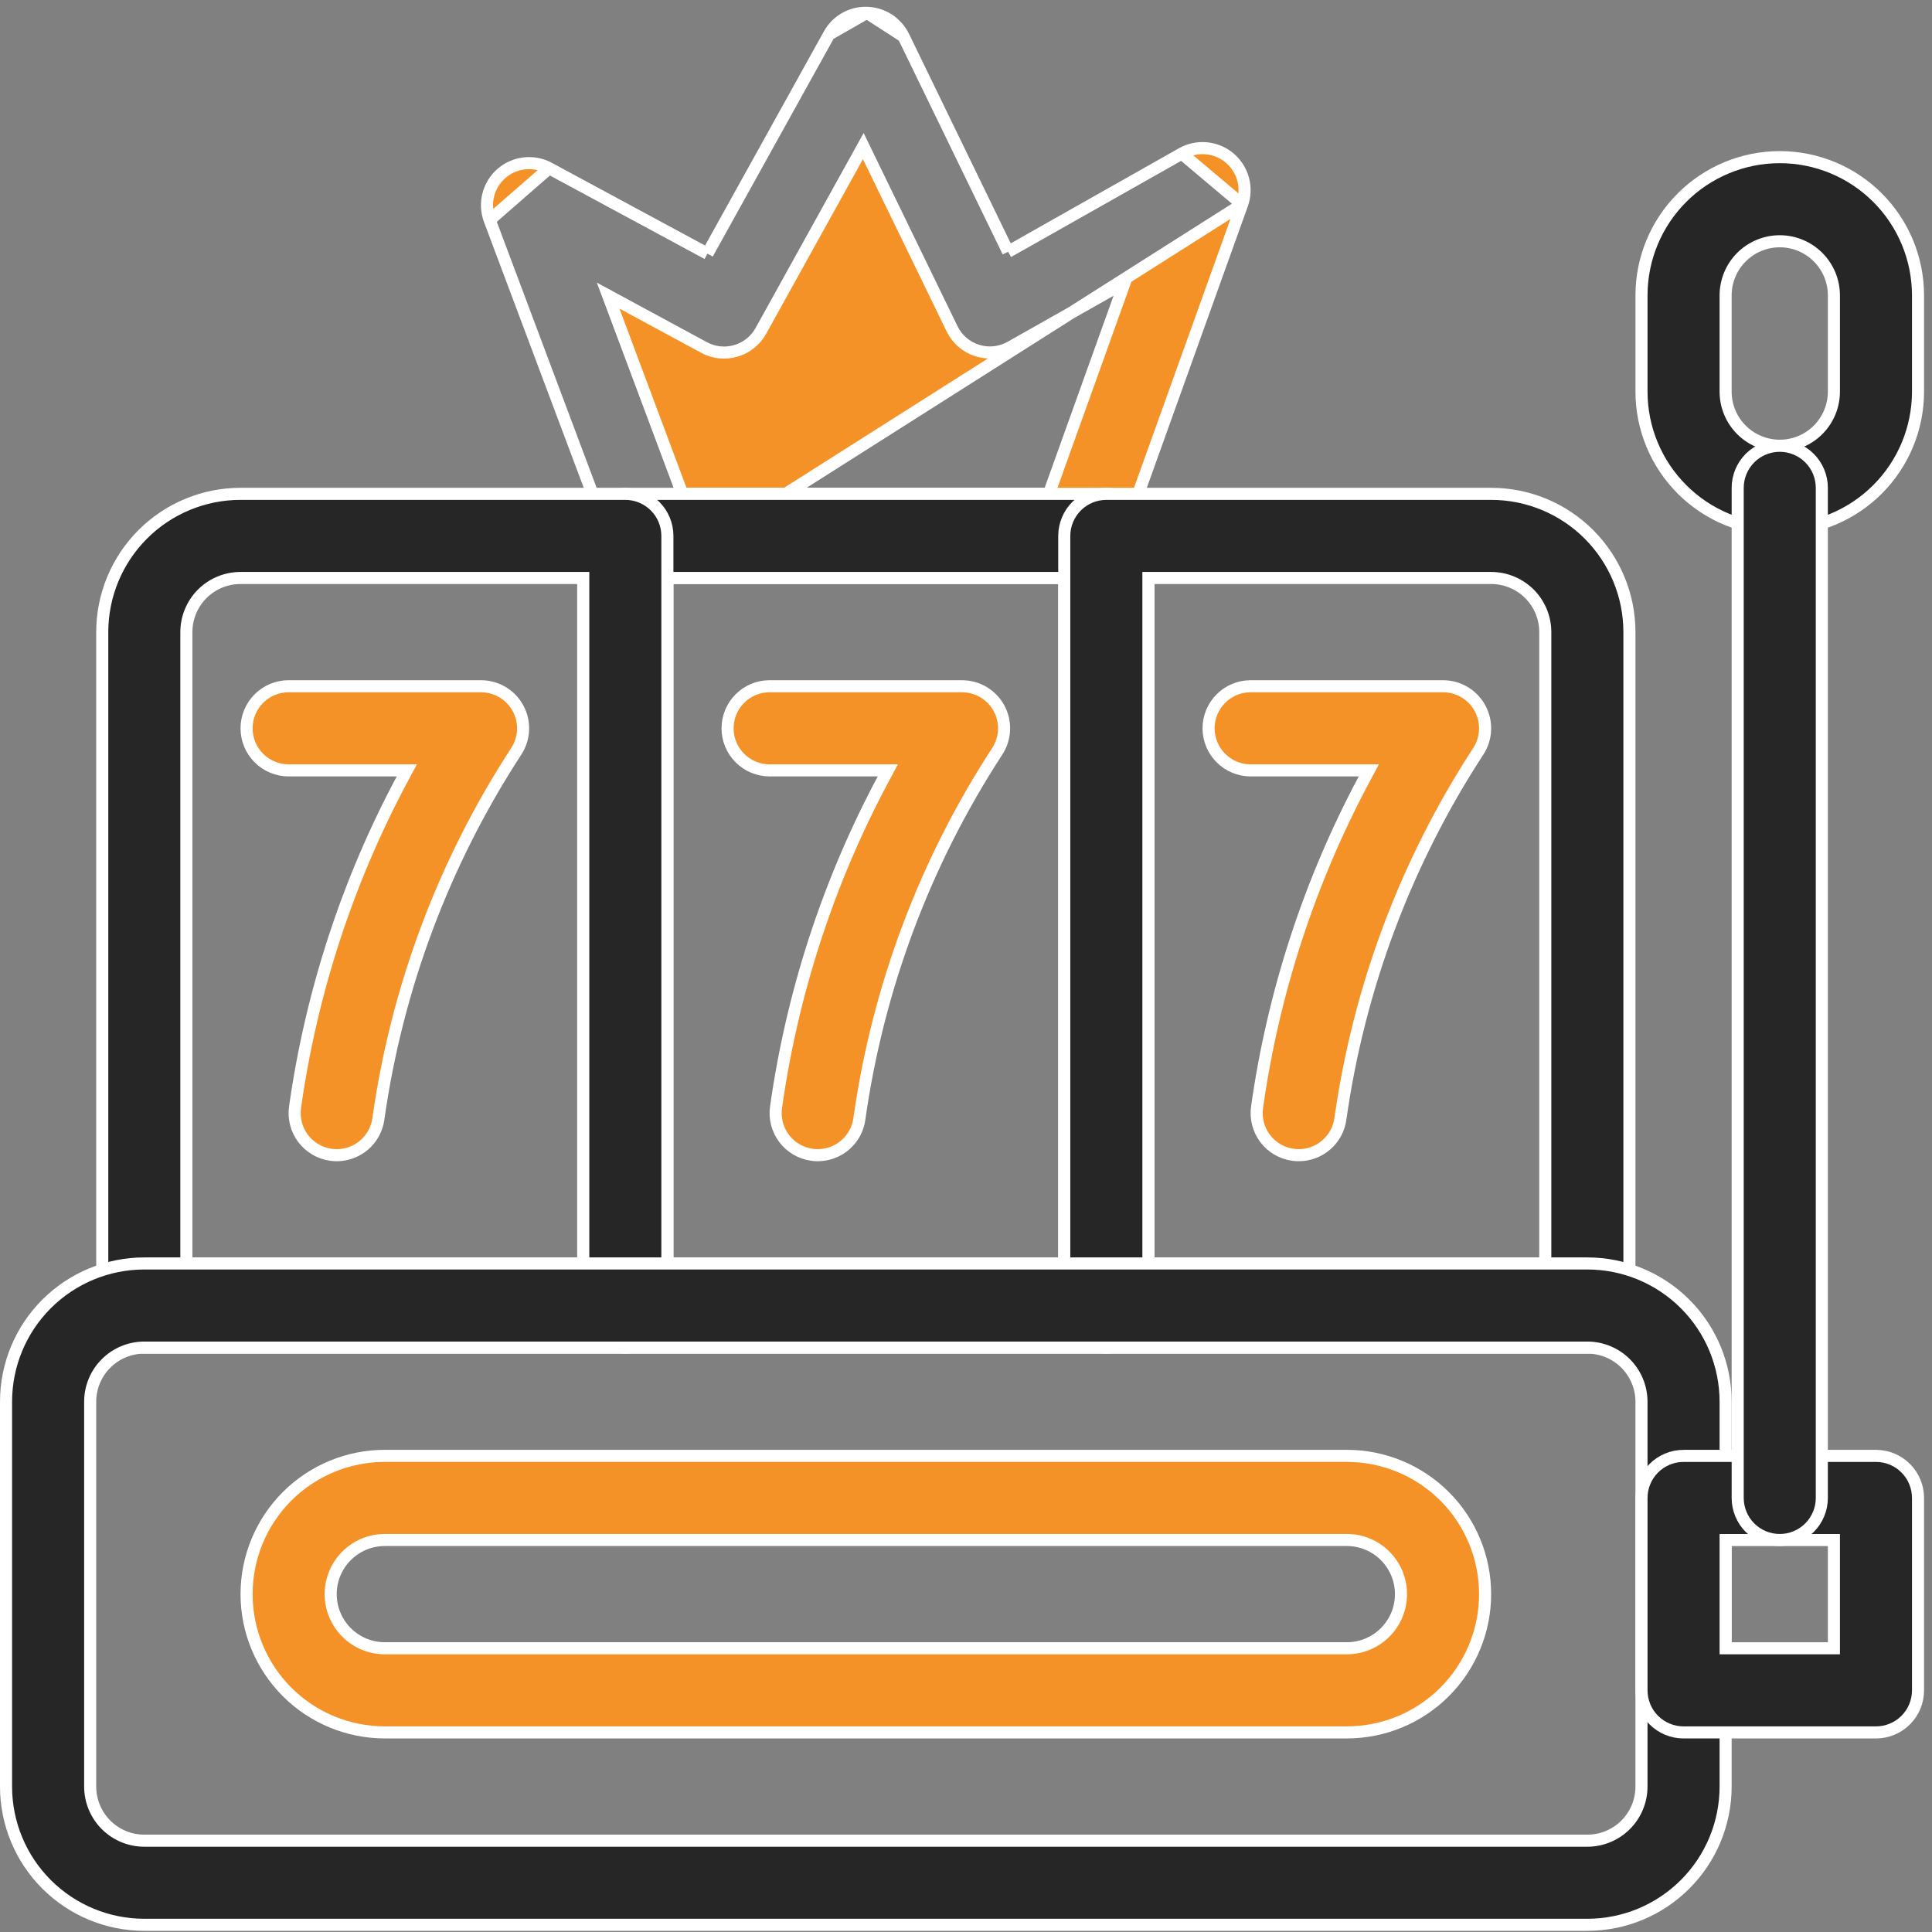
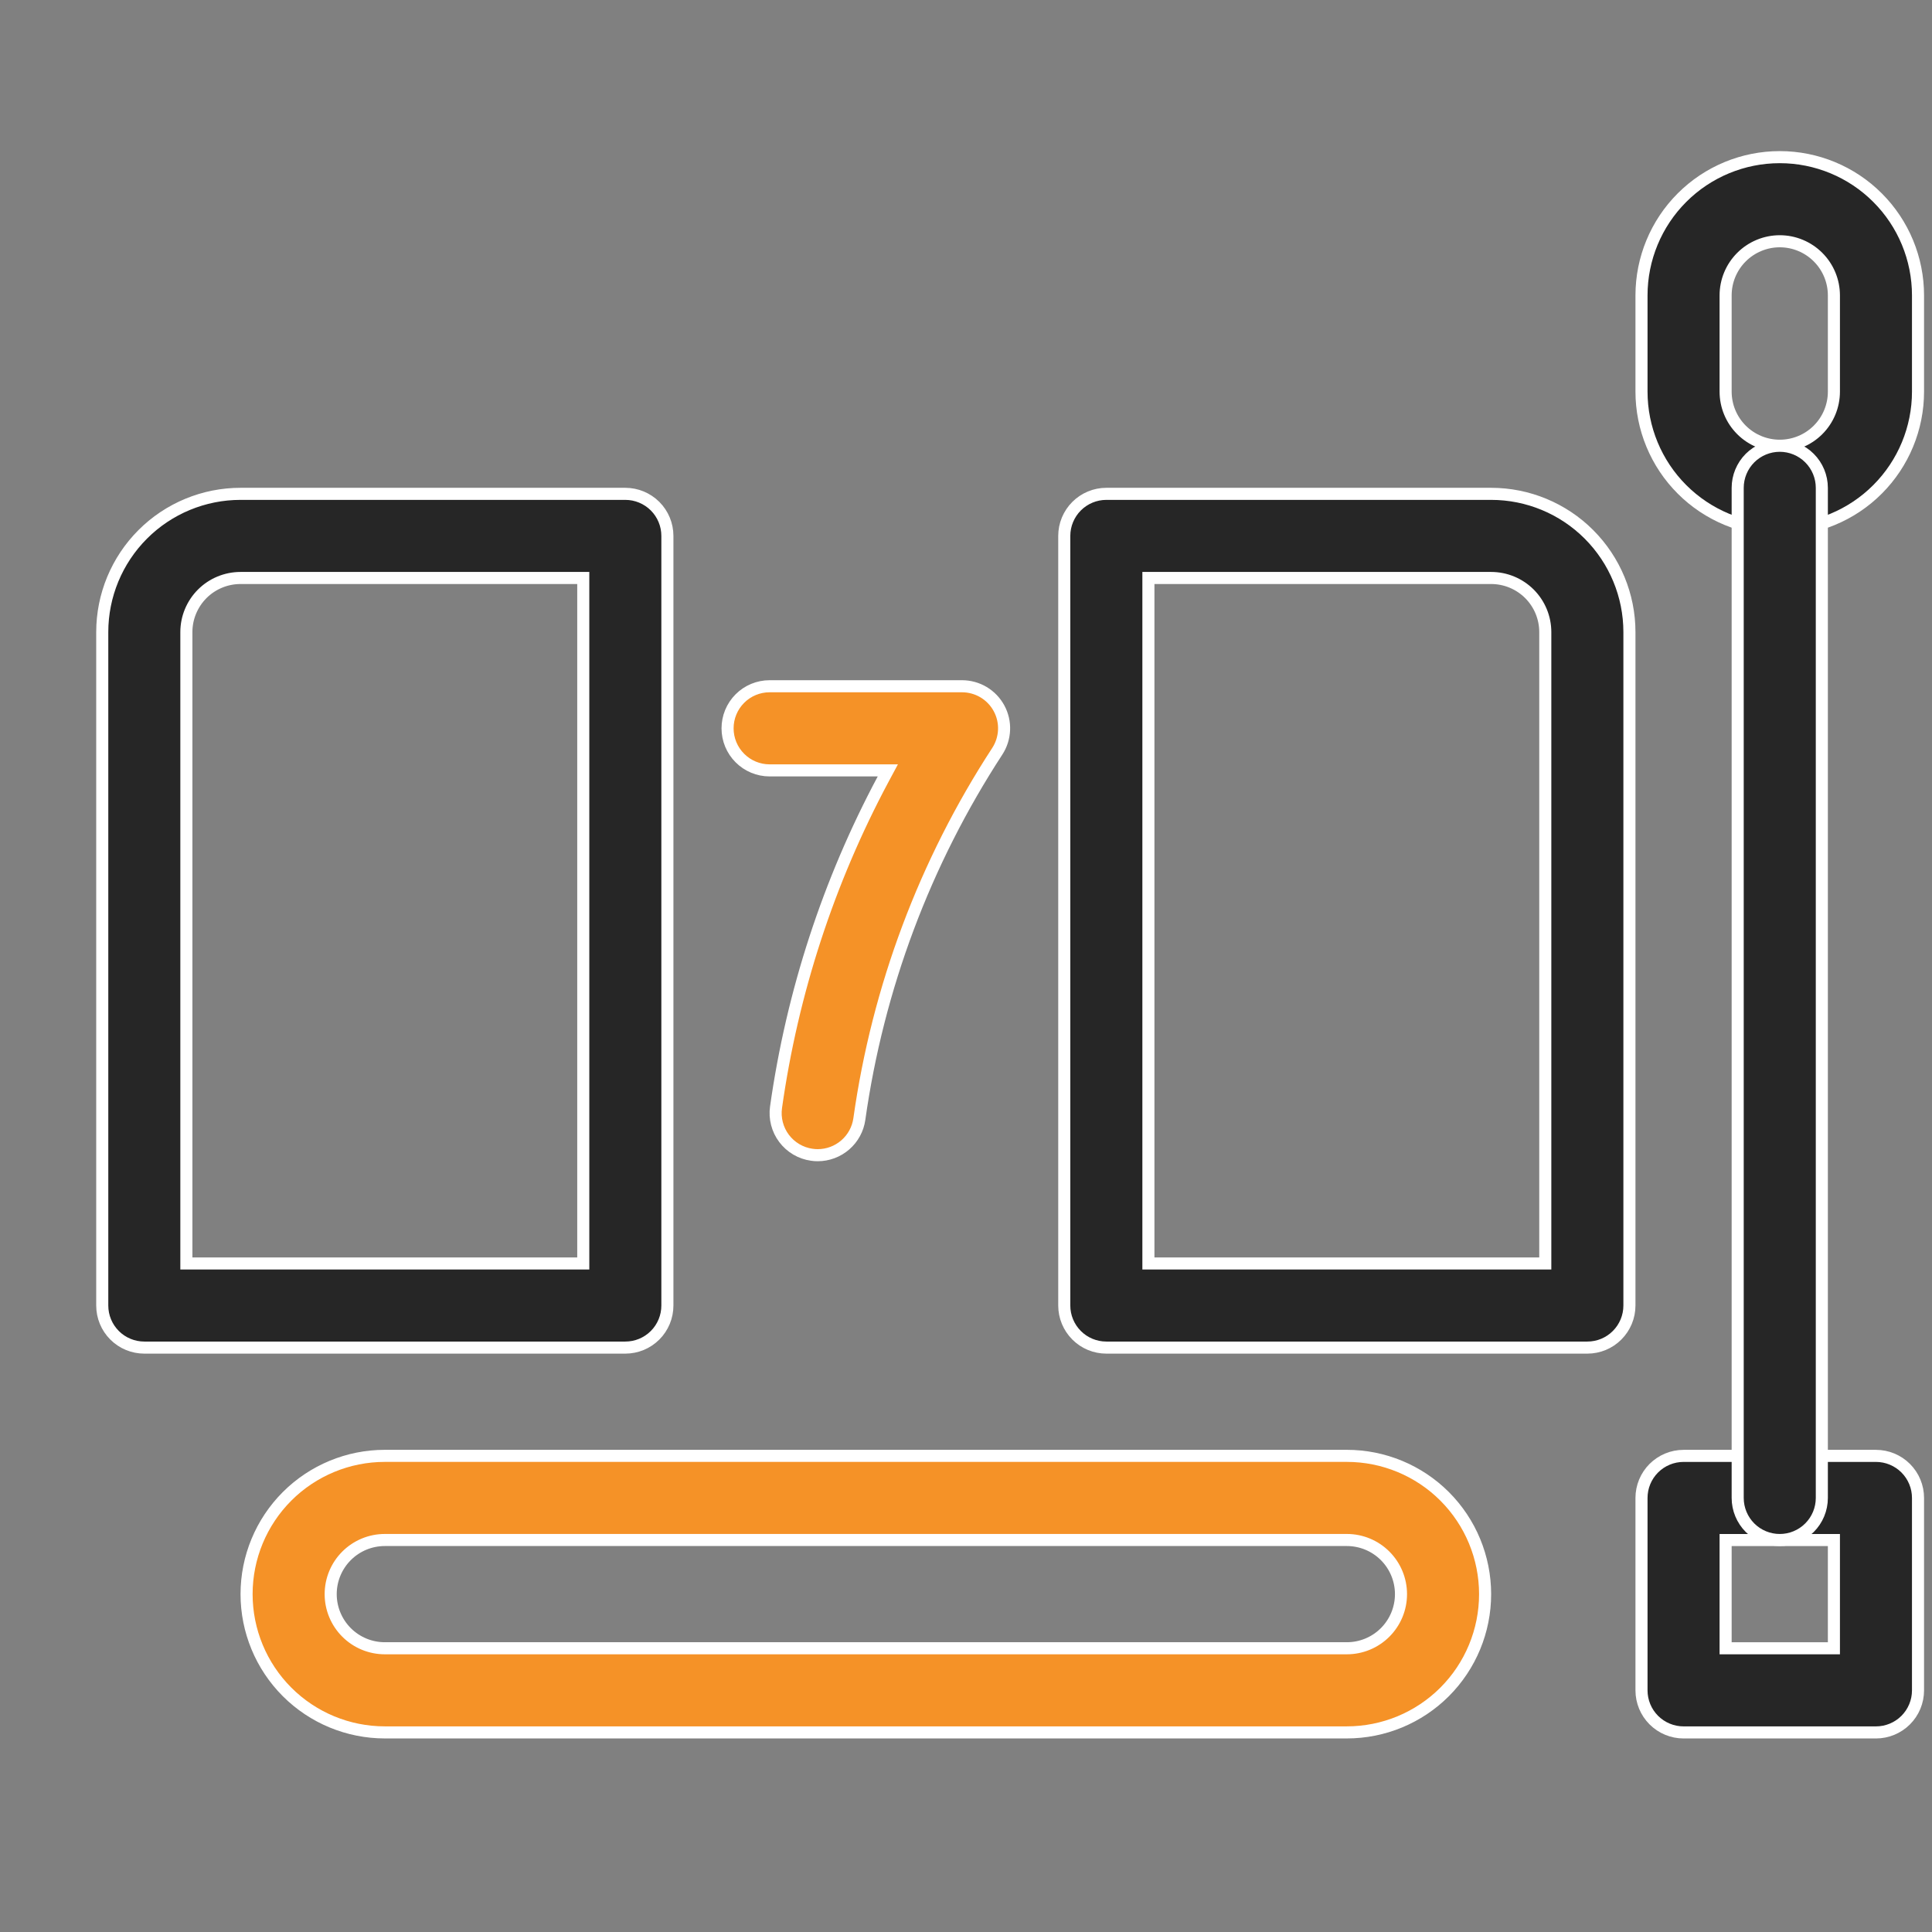
<svg xmlns="http://www.w3.org/2000/svg" width="80" height="80" viewBox="0 0 80 80" fill="none">
  <rect x="0" y="0" width="80" height="80" fill="#808080" stroke="none" />
  <g id="slot-reviewed">
-     <path id="Vector" d="M20.277 9.11L20.277 9.111L25.416 22.804L20.277 9.11ZM20.277 9.11C20.152 8.778 20.131 8.415 20.218 8.071C20.304 7.727 20.494 7.417 20.762 7.183C21.029 6.95 21.362 6.804 21.715 6.765C22.068 6.726 22.424 6.795 22.736 6.964L22.737 6.965M20.277 9.11L22.737 6.965M22.737 6.965L29.076 10.386L29.294 10.504M22.737 6.965L29.294 10.504M29.294 10.504L29.414 10.288M29.294 10.504L29.414 10.288M29.414 10.288L34.33 1.428L34.33 1.427M29.414 10.288L34.33 1.427M34.33 1.427C34.483 1.148 34.71 0.916 34.986 0.758C35.263 0.6 35.578 0.521 35.896 0.531L35.897 0.531M34.33 1.427L35.897 0.531M35.897 0.531C36.215 0.54 36.525 0.636 36.793 0.809C37.061 0.982 37.276 1.225 37.415 1.512L37.416 1.512M35.897 0.531L37.416 1.512M37.416 1.512L41.628 10.186L41.744 10.425M37.416 1.512L41.744 10.425M41.744 10.425L41.976 10.294M41.744 10.425L41.976 10.294M41.976 10.294L48.935 6.359L48.935 6.359M41.976 10.294L48.935 6.359M48.935 6.359C49.245 6.183 49.6 6.107 49.954 6.14C50.309 6.173 50.644 6.313 50.916 6.542C51.188 6.771 51.383 7.078 51.476 7.421C51.568 7.765 51.553 8.128 51.433 8.463L51.433 8.463M48.935 6.359L51.433 8.463M51.433 8.463L46.296 22.779C46.175 23.117 45.953 23.409 45.659 23.615C45.366 23.822 45.016 23.932 44.657 23.933C44.657 23.933 44.657 23.933 44.657 23.933H27.046M51.433 8.463L27.046 23.933M27.046 23.933C26.692 23.933 26.346 23.824 26.055 23.623L25.912 23.828M27.046 23.933L25.912 23.828M25.912 23.828L26.055 23.623C25.763 23.421 25.541 23.136 25.416 22.804L25.912 23.828ZM28.192 20.287L28.253 20.449H28.426H43.257H43.433L43.492 20.283L46.345 12.332L46.572 11.699L45.986 12.03L41.846 14.37C41.639 14.487 41.41 14.56 41.173 14.586C40.937 14.611 40.698 14.587 40.471 14.516C40.244 14.445 40.034 14.329 39.853 14.174C39.673 14.019 39.527 13.828 39.423 13.614L39.423 13.614L35.957 6.482L35.747 6.049L35.514 6.47L31.504 13.704C31.504 13.704 31.504 13.704 31.504 13.704C31.282 14.104 30.91 14.401 30.47 14.529C30.03 14.658 29.558 14.608 29.155 14.39L25.769 12.558L25.182 12.24L25.416 12.865L28.192 20.287Z" fill="#F59227" stroke="white" stroke-width="0.5" />
-     <path id="Vector_2" d="M27.635 52.068V52.318H27.885H43.819H44.069V52.068V24.183V23.933H43.819H27.885H27.635V24.183V52.068ZM45.811 55.801H25.893C25.431 55.801 24.988 55.618 24.662 55.291C24.335 54.964 24.151 54.521 24.151 54.059V22.191C24.151 21.729 24.335 21.286 24.662 20.959C24.988 20.633 25.431 20.449 25.893 20.449H45.811C46.273 20.449 46.716 20.633 47.042 20.959C47.369 21.286 47.553 21.729 47.553 22.191V54.059C47.553 54.521 47.369 54.964 47.042 55.291C46.716 55.618 46.273 55.801 45.811 55.801Z" fill="#262626" stroke="white" stroke-width="0.5" />
    <path id="Vector_3" d="M7.717 52.068V52.318H7.967H23.902H24.152V52.068V24.183V23.933H23.902H9.959C9.365 23.933 8.794 24.169 8.374 24.589C7.954 25.01 7.717 25.58 7.717 26.174V52.068ZM25.893 55.801H5.976C5.514 55.801 5.071 55.618 4.744 55.291C4.417 54.964 4.234 54.521 4.234 54.059V26.174C4.234 24.656 4.837 23.2 5.911 22.126C6.984 21.052 8.441 20.449 9.959 20.449H25.893C26.355 20.449 26.798 20.633 27.125 20.959C27.452 21.286 27.635 21.729 27.635 22.191V54.059C27.635 54.521 27.452 54.964 27.125 55.291C26.798 55.618 26.355 55.801 25.893 55.801Z" fill="#262626" stroke="white" stroke-width="0.5" />
    <path id="Vector_4" d="M47.553 52.068V52.318H47.803H63.737H63.987V52.068V26.174C63.987 25.58 63.751 25.01 63.331 24.589C62.91 24.169 62.34 23.933 61.745 23.933H47.803H47.553V24.183V52.068ZM65.729 55.801H45.811C45.349 55.801 44.906 55.618 44.58 55.291C44.253 54.964 44.069 54.521 44.069 54.059V22.191C44.069 21.729 44.253 21.286 44.58 20.959C44.906 20.633 45.349 20.449 45.811 20.449H61.745C63.264 20.449 64.72 21.052 65.794 22.126C66.867 23.2 67.471 24.656 67.471 26.174V54.059C67.471 54.521 67.287 54.964 66.96 55.291C66.634 55.618 66.191 55.801 65.729 55.801Z" fill="#262626" stroke="white" stroke-width="0.5" />
-     <path id="Vector_5" d="M53.778 47.834H53.777C53.696 47.834 53.614 47.828 53.533 47.816L53.532 47.816C53.075 47.752 52.662 47.508 52.384 47.139C52.107 46.77 51.987 46.305 52.052 45.848C52.723 41.097 54.223 36.5 56.484 32.267L56.681 31.9H56.264H51.786C51.324 31.9 50.881 31.716 50.555 31.389C50.228 31.063 50.044 30.62 50.044 30.158C50.044 29.696 50.228 29.253 50.555 28.926C50.881 28.599 51.324 28.416 51.786 28.416H59.753L59.753 28.416C60.067 28.416 60.375 28.501 60.645 28.661C60.914 28.822 61.136 29.052 61.285 29.328C61.434 29.604 61.507 29.915 61.494 30.228C61.481 30.542 61.384 30.846 61.213 31.109C58.217 35.705 56.268 40.903 55.502 46.336C55.444 46.751 55.237 47.132 54.92 47.407C54.603 47.682 54.198 47.834 53.778 47.834Z" fill="#F59227" stroke="white" stroke-width="0.5" />
    <path id="Vector_6" d="M33.86 47.834H33.859C33.778 47.834 33.696 47.828 33.615 47.816L33.614 47.816C33.157 47.752 32.744 47.508 32.466 47.139C32.189 46.77 32.069 46.305 32.134 45.848C32.805 41.097 34.305 36.5 36.566 32.267L36.763 31.9H36.346H31.868C31.406 31.9 30.963 31.716 30.637 31.389C30.31 31.063 30.127 30.62 30.127 30.158C30.127 29.696 30.31 29.253 30.637 28.926C30.963 28.599 31.406 28.416 31.868 28.416H39.835L39.835 28.416C40.149 28.416 40.457 28.501 40.727 28.661C40.996 28.822 41.218 29.052 41.367 29.328C41.517 29.604 41.589 29.915 41.576 30.228C41.563 30.542 41.466 30.846 41.295 31.109C38.299 35.705 36.35 40.903 35.584 46.336C35.526 46.751 35.319 47.132 35.002 47.407C34.685 47.682 34.28 47.834 33.86 47.834Z" fill="#F59227" stroke="white" stroke-width="0.5" />
-     <path id="Vector_7" d="M13.943 47.834H13.942C13.861 47.834 13.779 47.828 13.698 47.816L13.697 47.816C13.24 47.752 12.827 47.508 12.549 47.139C12.272 46.77 12.152 46.305 12.217 45.848C12.888 41.097 14.388 36.5 16.649 32.267L16.846 31.9H16.429H11.951C11.489 31.9 11.046 31.716 10.72 31.389C10.393 31.063 10.21 30.62 10.21 30.158C10.21 29.696 10.393 29.253 10.72 28.926C11.046 28.599 11.489 28.416 11.951 28.416H19.918L19.918 28.416C20.232 28.416 20.54 28.501 20.81 28.661C21.079 28.822 21.3 29.052 21.45 29.328C21.6 29.604 21.672 29.915 21.659 30.228C21.646 30.542 21.549 30.846 21.378 31.109C18.382 35.705 16.433 40.903 15.667 46.336C15.609 46.751 15.402 47.132 15.085 47.407C14.768 47.682 14.363 47.834 13.943 47.834Z" fill="#F59227" stroke="white" stroke-width="0.5" />
    <g id="Group">
-       <path id="Vector_8" d="M65.728 79.702H5.975C4.457 79.702 3.001 79.099 1.927 78.025C0.853 76.952 0.25 75.495 0.25 73.977V58.043C0.25 56.524 0.853 55.068 1.927 53.994C3.001 52.921 4.457 52.317 5.975 52.317H65.728C67.247 52.317 68.703 52.921 69.777 53.994C70.851 55.068 71.454 56.524 71.454 58.043V73.977C71.454 75.495 70.851 76.952 69.777 78.025C68.703 79.099 67.247 79.702 65.728 79.702ZM5.975 55.801C5.381 55.801 4.811 56.037 4.39 56.458C3.97 56.878 3.734 57.448 3.734 58.043V73.977C3.734 74.571 3.97 75.142 4.39 75.562C4.811 75.983 5.381 76.219 5.975 76.219H65.728C66.323 76.219 66.893 75.983 67.314 75.562C67.734 75.142 67.97 74.571 67.97 73.977V58.043C67.97 57.448 67.734 56.878 67.314 56.458C66.893 56.037 66.323 55.801 65.728 55.801H5.975Z" fill="#262626" stroke="white" stroke-width="0.5" />
      <path id="Vector_9" d="M71.454 68.002V68.252H71.704H75.688H75.938V68.002V64.019V63.769H75.688H71.704H71.454V64.019V68.002ZM77.68 71.736H69.713C69.251 71.736 68.808 71.552 68.481 71.226C68.154 70.899 67.971 70.456 67.971 69.994V62.027C67.971 61.565 68.154 61.122 68.481 60.795C68.808 60.469 69.251 60.285 69.713 60.285H77.68C78.141 60.285 78.585 60.469 78.911 60.795C79.238 61.122 79.421 61.565 79.421 62.027V69.994C79.421 70.456 79.238 70.899 78.911 71.226C78.585 71.552 78.141 71.736 77.68 71.736Z" fill="#262626" stroke="white" stroke-width="0.5" />
      <path id="Vector_10" d="M73.696 21.941C72.178 21.941 70.721 21.338 69.648 20.264C68.574 19.19 67.971 17.734 67.971 16.216V12.232C67.971 10.714 68.574 9.257 69.648 8.184C70.721 7.11 72.178 6.507 73.696 6.507C75.215 6.507 76.671 7.11 77.744 8.184C78.818 9.257 79.421 10.714 79.421 12.232V16.216C79.421 17.734 78.818 19.19 77.744 20.264C76.671 21.338 75.215 21.941 73.696 21.941ZM73.696 9.99C73.102 9.99 72.531 10.227 72.111 10.647C71.69 11.067 71.454 11.638 71.454 12.232V16.216C71.454 16.81 71.69 17.381 72.111 17.801C72.531 18.221 73.102 18.457 73.696 18.457C74.291 18.457 74.861 18.221 75.281 17.801C75.702 17.381 75.938 16.81 75.938 16.216V12.232C75.938 11.638 75.702 11.067 75.281 10.647C74.861 10.227 74.291 9.99 73.696 9.99Z" fill="#262626" stroke="white" stroke-width="0.5" />
      <path id="Vector_11" d="M73.696 63.769C73.234 63.769 72.791 63.585 72.464 63.259C72.138 62.932 71.954 62.489 71.954 62.027V20.2C71.954 19.738 72.138 19.295 72.464 18.968C72.791 18.642 73.234 18.458 73.696 18.458C74.158 18.458 74.601 18.642 74.927 18.968C75.254 19.295 75.438 19.738 75.438 20.2V62.027C75.438 62.489 75.254 62.932 74.927 63.259C74.601 63.585 74.158 63.769 73.696 63.769Z" fill="#262626" stroke="white" stroke-width="0.5" />
    </g>
    <path id="Vector_12" d="M55.77 71.735H15.935C14.416 71.735 12.96 71.132 11.886 70.058C10.813 68.984 10.21 67.528 10.21 66.01C10.21 64.491 10.813 63.035 11.886 61.961C12.96 60.887 14.416 60.284 15.935 60.284H55.77C57.289 60.284 58.745 60.887 59.819 61.961C60.892 63.035 61.495 64.491 61.495 66.01C61.495 67.528 60.892 68.984 59.819 70.058C58.745 71.132 57.289 71.735 55.77 71.735ZM15.935 63.768C15.34 63.768 14.77 64.004 14.35 64.424C13.929 64.845 13.693 65.415 13.693 66.01C13.693 66.604 13.929 67.174 14.35 67.595C14.77 68.015 15.34 68.251 15.935 68.251H55.77C56.365 68.251 56.935 68.015 57.355 67.595C57.776 67.174 58.012 66.604 58.012 66.01C58.012 65.415 57.776 64.845 57.355 64.424C56.935 64.004 56.365 63.768 55.77 63.768H15.935Z" fill="#F59227" stroke="white" stroke-width="0.5" />
  </g>
</svg>